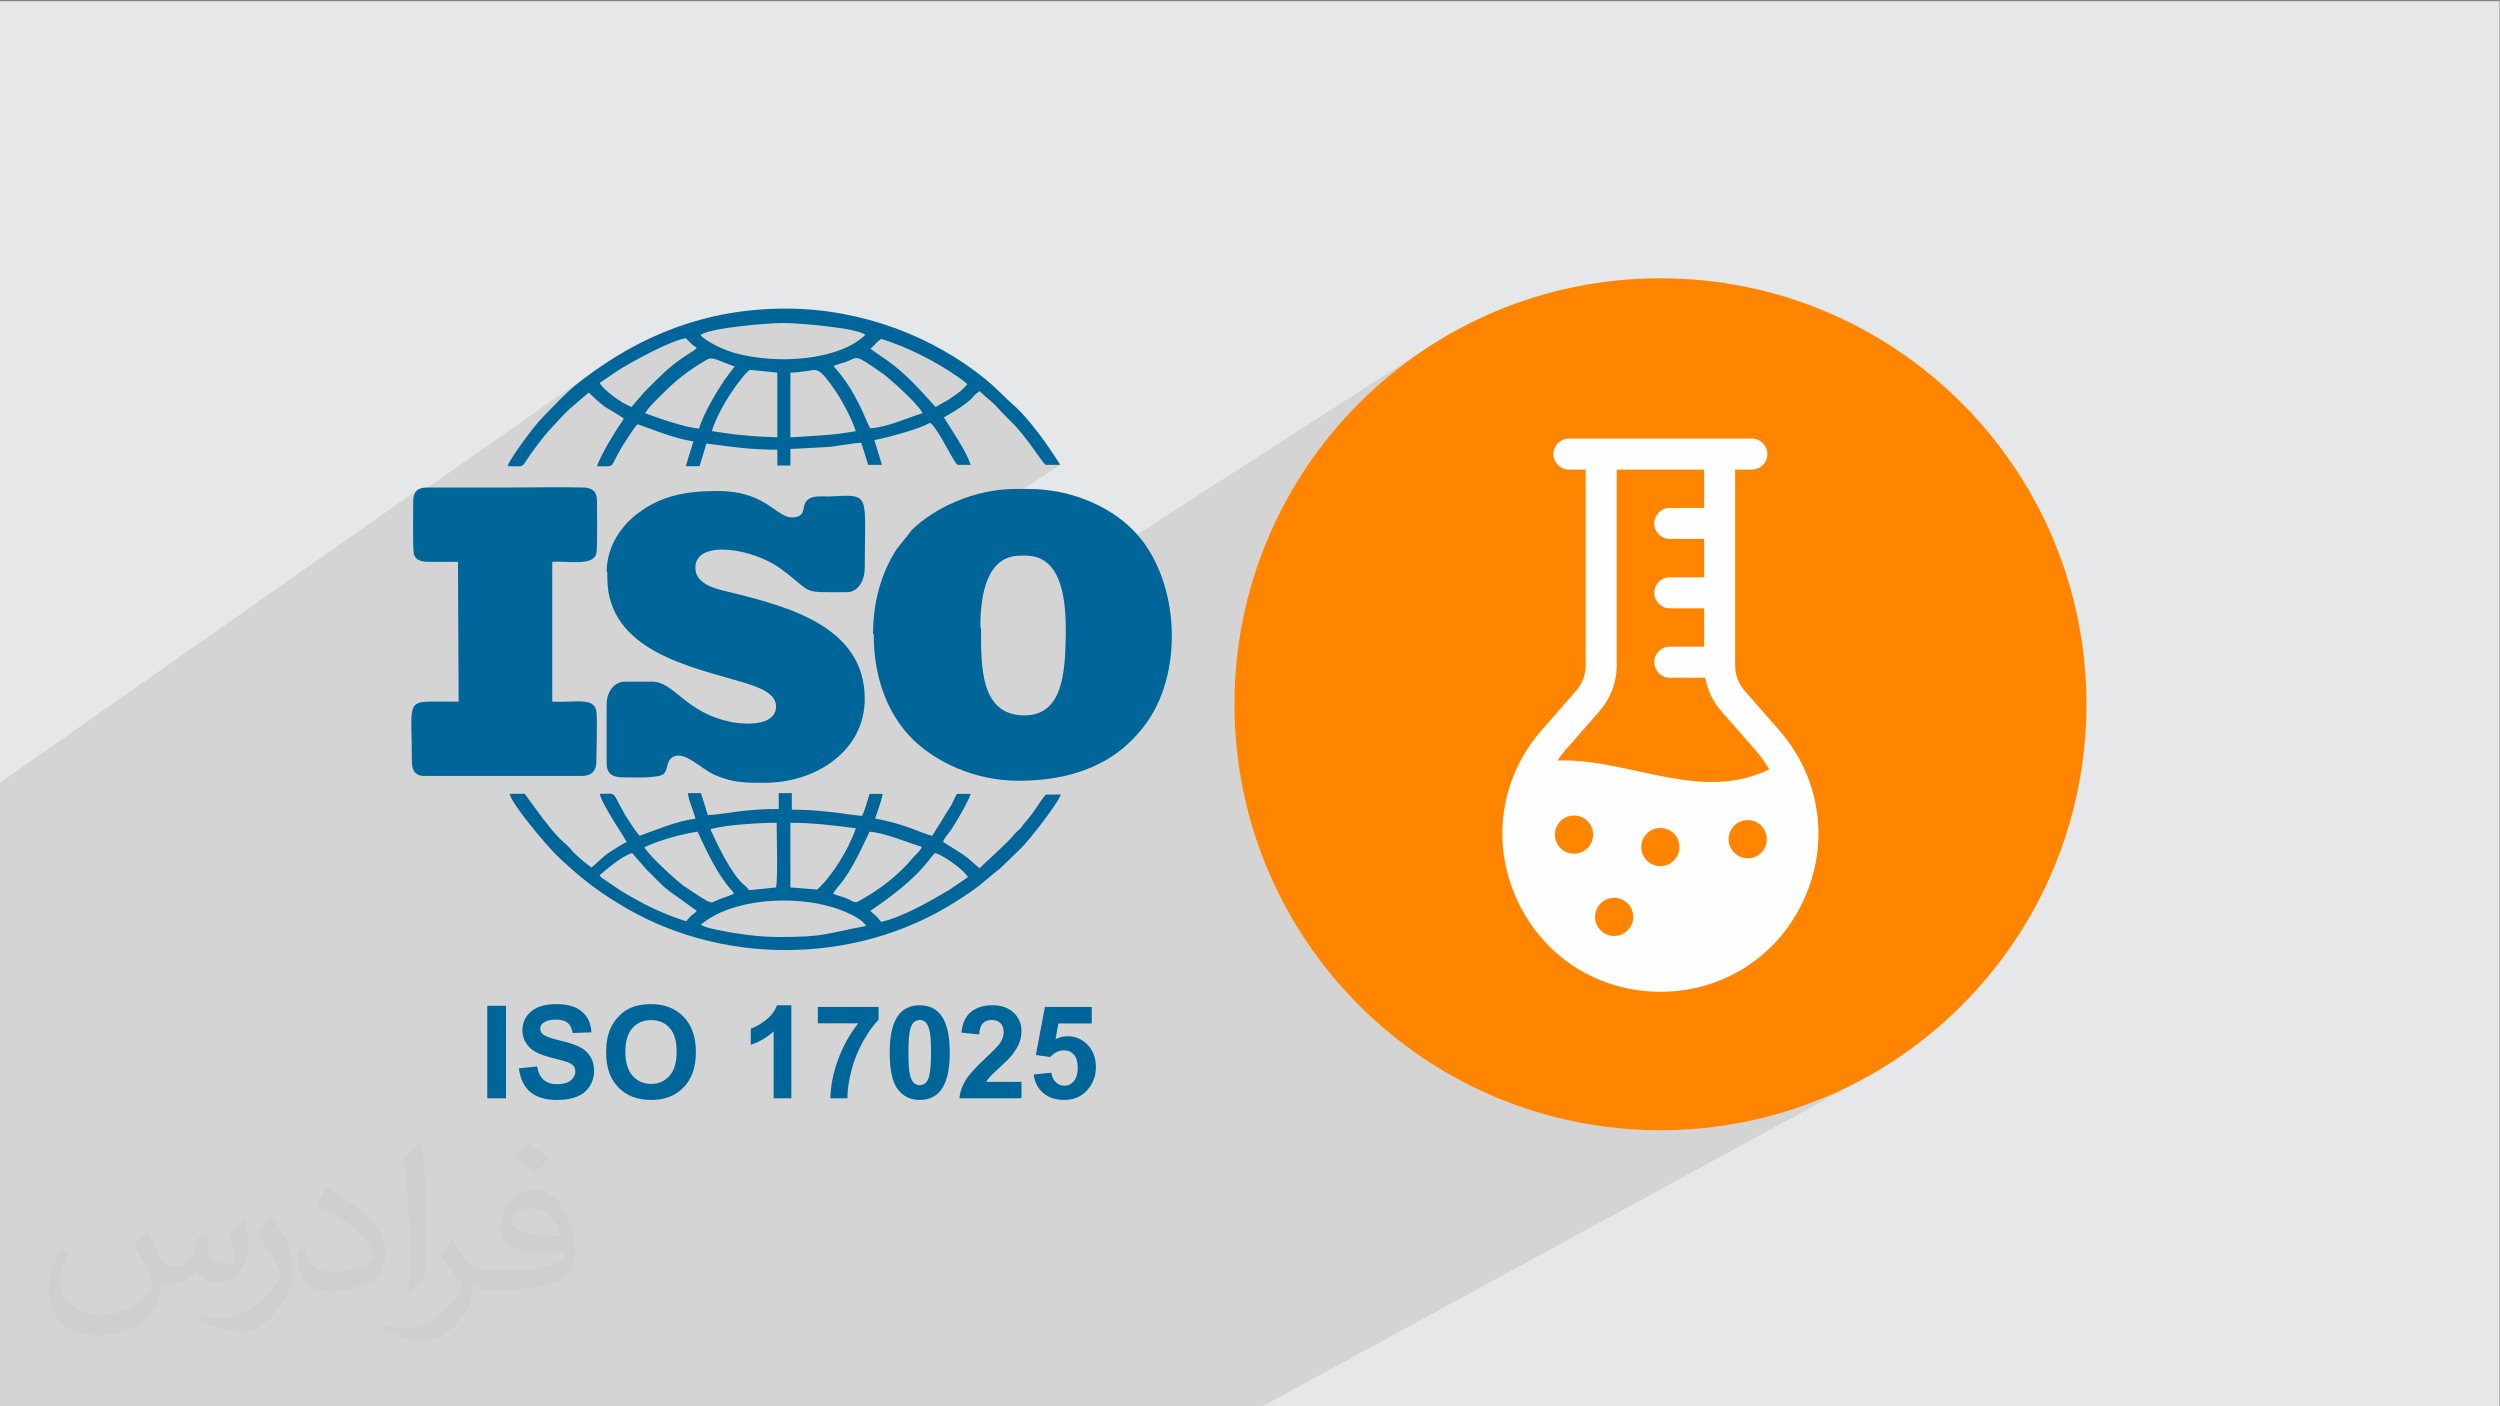
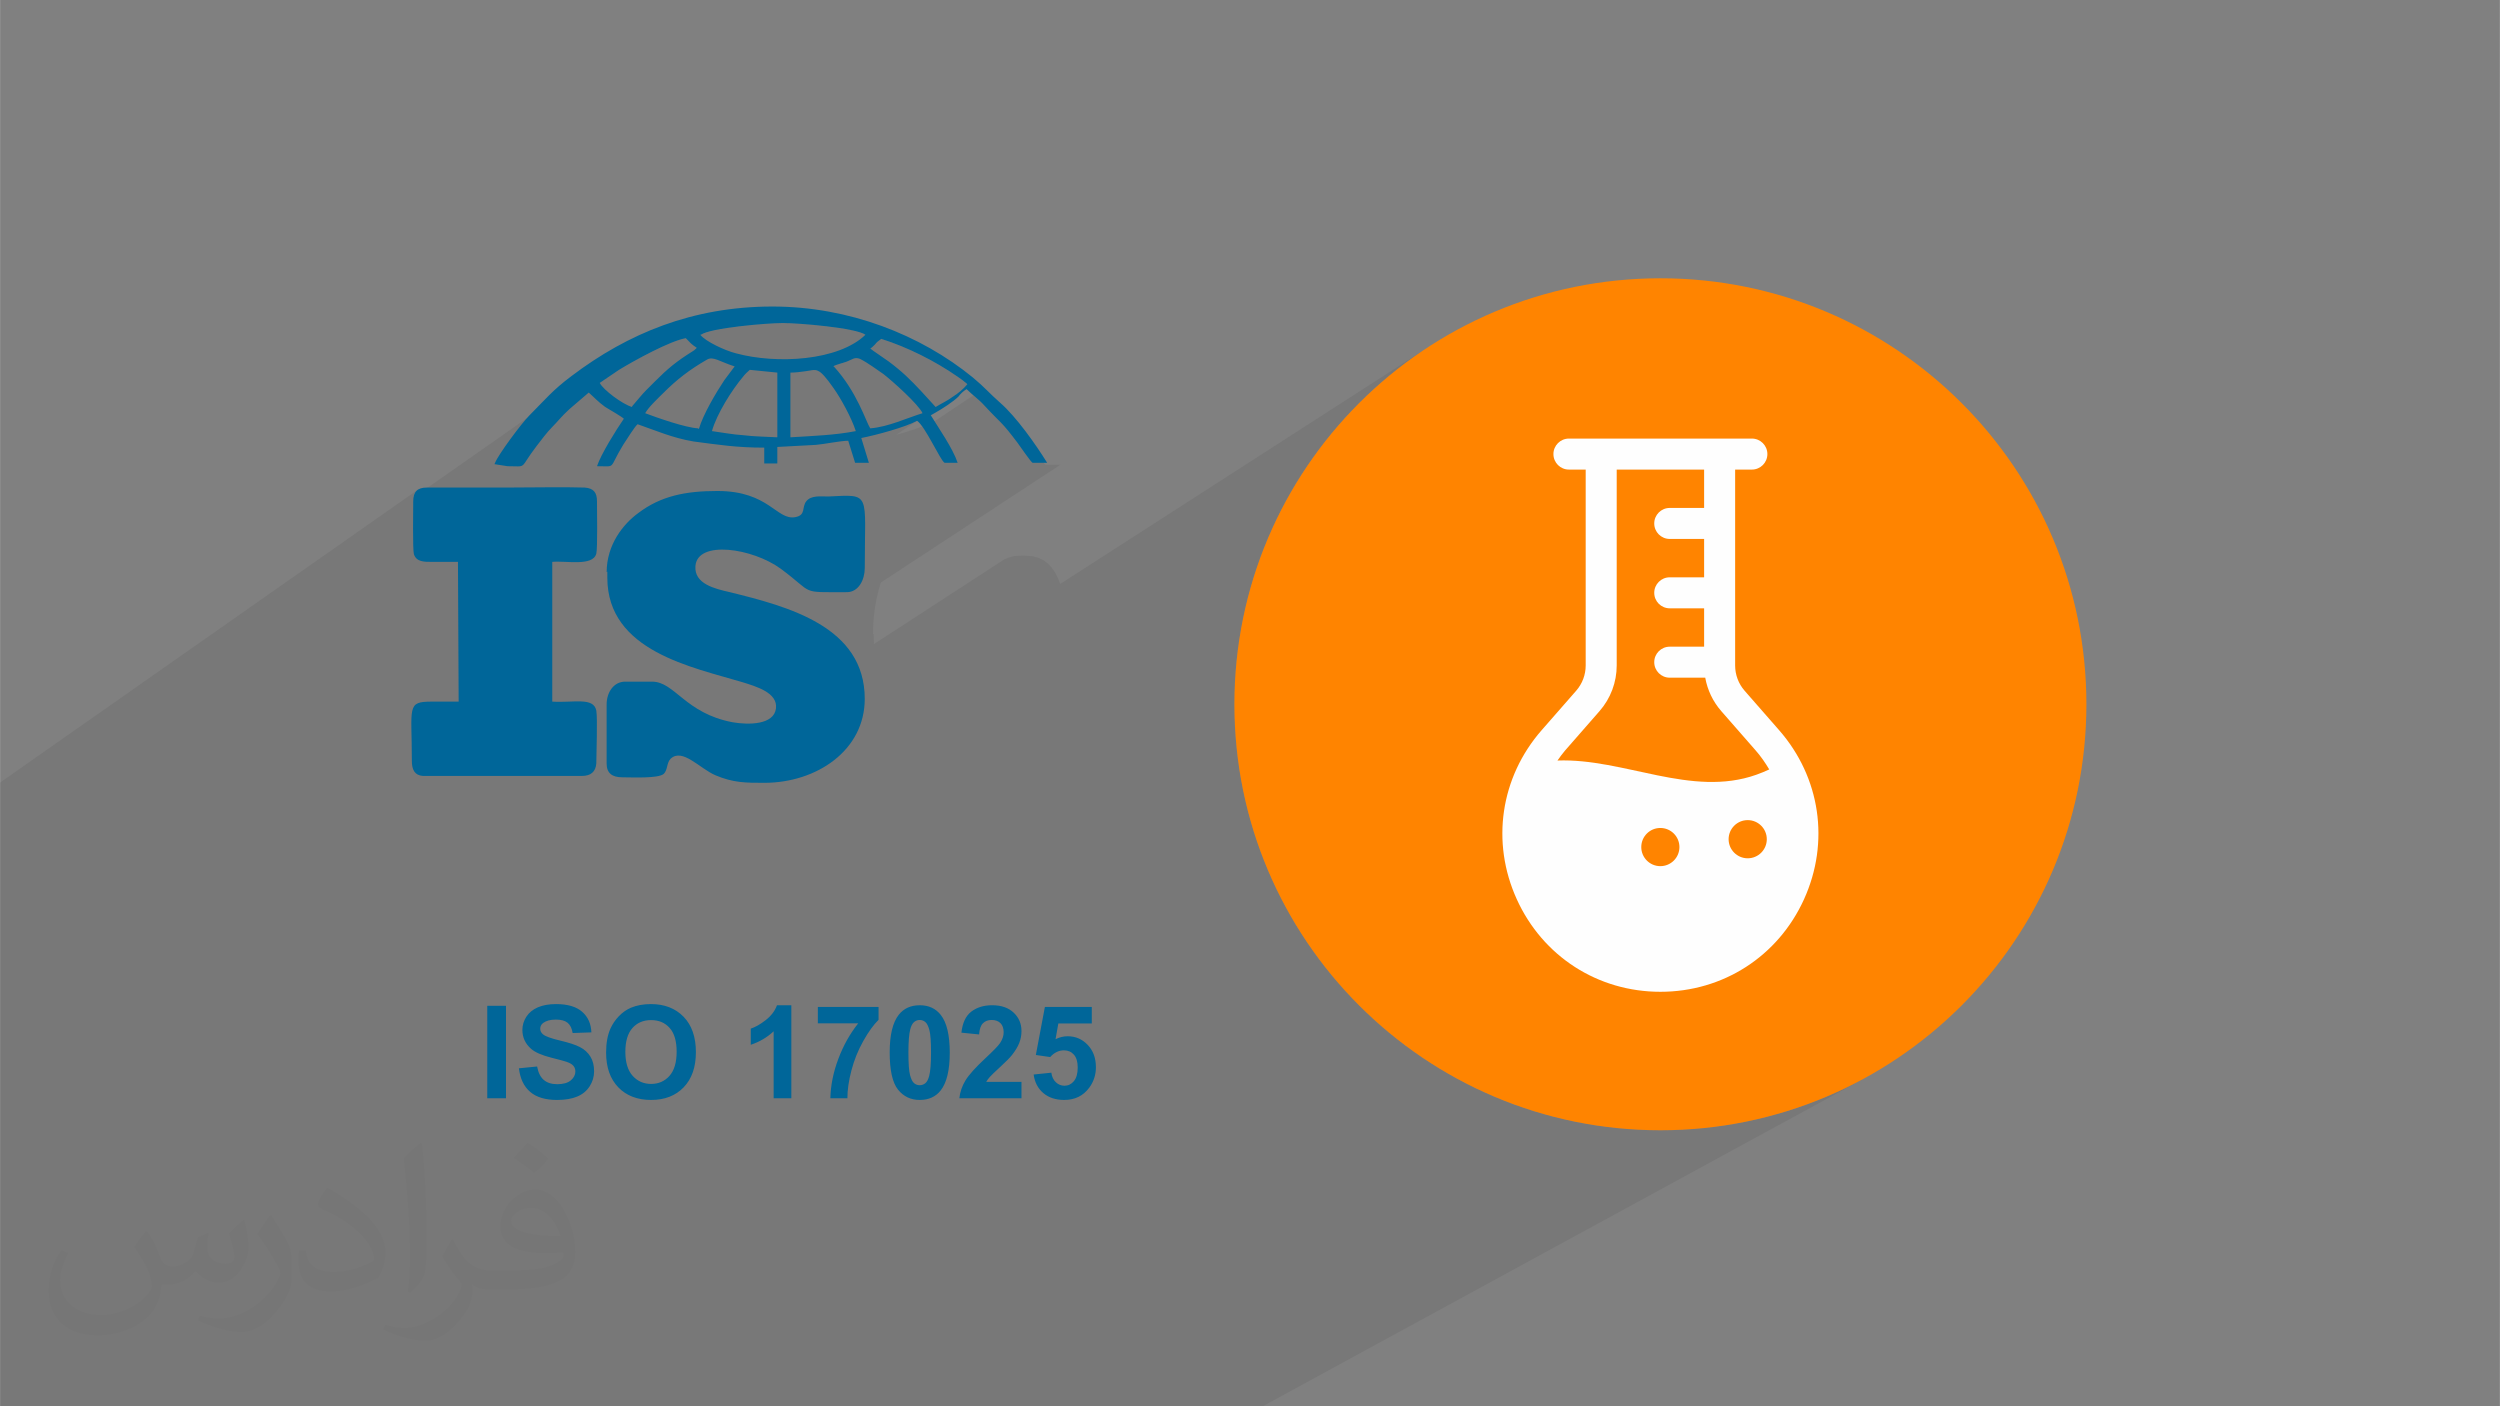
<svg xmlns="http://www.w3.org/2000/svg" xml:space="preserve" width="3.703in" height="2.083in" version="1.1" style="shape-rendering:geometricPrecision; text-rendering:geometricPrecision; image-rendering:optimizeQuality; fill-rule:evenodd; clip-rule:evenodd" viewBox="0 0 3703.33 2083.33">
  <rect x="0" y="0" width="3703.33" height="2083.33" fill="#808080" stroke="none" />
  <defs>
    <style type="text/css">
   
    .fil3 {fill:#FEFEFE}
    .fil5 {fill:#006699}
    .fil0 {fill:#E6E7E8}
    .fil6 {fill:#006699;fill-rule:nonzero}
    .fil4 {fill:#FF8400;fill-rule:nonzero}
    .fil2 {fill:#373435;fill-opacity:0.031}
    .fil1 {fill:#373435;fill-opacity:0.102}
   
  </style>
  </defs>
  <g id="Layer_x0020_1">
-     <polygon class="fil0" points="-2.67,1.74 3702.66,1.74 3702.66,2084.93 -2.67,2084.93 " />
    <polygon class="fil1" points="146.78,2084.93 132.8,2084.93 132.68,2084.93 129.32,2084.93 124.46,2084.93 114.5,2084.93 96.24,2084.93 89.82,2084.93 69.48,2084.93 68.51,2084.93 67.32,2084.93 48.13,2084.93 47.54,2084.93 36.5,2084.93 34.84,2084.93 26.74,2084.93 24.07,2084.93 17.69,2084.93 -2.67,2084.93 -2.67,2081.26 -2.67,2080.42 -2.67,2079.95 -2.67,2078.77 -2.67,2078.15 -2.67,2068.1 -2.67,2067.11 -2.67,2065.02 -2.67,2045.2 -2.67,2040.84 -2.67,2029.9 -2.67,2028.92 -2.67,2025.94 -2.67,2025.19 -2.67,2017.53 -2.67,2013.24 -2.67,2009.78 -2.67,2006.43 -2.67,2004.61 -2.67,2000.63 -2.67,1998.2 -2.67,1994.39 -2.67,1965.58 -2.67,1959.97 -2.67,1954.85 -2.67,1953.71 -2.67,1951.76 -2.67,1951.6 -2.67,1938.17 -2.67,1936.84 -2.67,1923.46 -2.67,1919.44 -2.67,1915.37 -2.67,1905.26 -2.67,1904.06 -2.67,1896.94 -2.67,1888.77 -2.67,1877.33 -2.67,1877.25 -2.67,1871.59 -2.67,1868.52 -2.67,1866.3 -2.67,1852.33 -2.67,1848.46 -2.67,1847.43 -2.67,1847.31 -2.67,1835.71 -2.67,1835.58 -2.67,1810.78 -2.67,1806.33 -2.67,1806.06 -2.67,1803.64 -2.67,1798.18 -2.67,1797.21 -2.67,1787.88 -2.67,1783.65 -2.67,1783.04 -2.67,1772.91 -2.67,1757.88 -2.67,1755.54 -2.67,1733.37 -2.67,1722.26 -2.67,1722.05 -2.67,1720.64 -2.67,1716.9 -2.67,1708.15 -2.67,1707.62 -2.67,1703.63 -2.67,1690.12 -2.67,1677.38 -2.67,1675.65 -2.67,1674.13 -2.67,1668.68 -2.67,1642.7 -2.67,1640.48 -2.67,1631.19 -2.67,1621.58 -2.67,1613.05 -2.67,1590.59 -2.67,1569.75 -2.67,1563.87 -2.67,1558 -2.67,1557.13 -2.67,1556.39 -2.67,1555.78 -2.67,1552.85 -2.67,1552.8 -2.67,1551.52 -2.67,1550.83 -2.67,1544.76 -2.67,1543.9 -2.67,1537.98 -2.67,1536.39 -2.67,1536.34 -2.67,1536.28 -2.67,1532.7 -2.67,1531.2 -2.67,1529.64 -2.67,1523.84 -2.67,1522.91 -2.67,1522.04 -2.67,1515.73 -2.67,1514.04 -2.67,1498.93 -2.67,1495.02 -2.67,1491.97 -2.67,1481.93 -2.67,1469.97 -2.67,1466.16 -2.67,1462.19 -2.67,1459.57 -2.67,1457.91 -2.67,1457.61 -2.67,1448.51 -2.67,1443.32 -2.67,1431.71 -2.67,1426.23 -2.67,1417.51 -2.67,1405.93 -2.67,1405.71 -2.67,1401.65 -2.67,1399 -2.67,1397.53 -2.67,1397.24 -2.67,1394.39 -2.67,1393.37 -2.67,1392.38 -2.67,1387.2 -2.67,1386.15 -2.67,1375.69 -2.67,1374.38 -2.67,1374.35 -2.67,1368.3 -2.67,1359.31 -2.67,1356.14 -2.67,1347.53 -2.67,1343.99 -2.67,1314.57 -2.67,1314.55 -2.67,1304.71 -2.67,1303.34 -2.67,1302.3 -2.67,1302.02 -2.67,1295.67 -2.67,1283.04 -2.67,1281.96 -2.67,1277.26 -2.67,1262.34 -2.67,1260.3 -2.67,1258.89 -2.67,1254.1 -2.67,1253.16 -2.67,1248.43 -2.67,1244.22 -2.67,1241.04 -2.67,1235.44 -2.67,1235.37 -2.67,1235.29 -2.67,1235.22 -2.67,1235.07 -2.67,1234.86 -2.67,1234.71 -2.67,1234.51 -2.67,1229.47 -2.67,1228.38 -2.67,1220.55 -2.67,1219.89 -2.67,1216.11 -2.67,1214.85 -2.67,1210.83 -2.67,1192.47 -2.67,1190.32 -2.67,1189.77 -2.67,1182.12 -2.67,1172.94 -2.67,1168.44 -2.67,1167.98 -2.67,1161.19 619.7,724.96 616.88,727.11 614.72,729.94 613.22,733.45 612.44,737.17 881.74,548.56 873.79,554.28 865.92,560.13 860.77,564.06 856.01,567.81 851.59,571.44 847.46,574.95 843.57,578.38 839.88,581.75 836.34,585.09 832.91,588.43 829.54,591.79 826.19,595.2 822.8,598.7 819.33,602.29 815.73,606.02 811.97,609.9 807.98,613.97 803.73,618.26 801.19,620.94 798.19,624.33 794.83,628.33 791.17,632.83 787.3,637.74 787.07,638.04 888.35,567.28 916.92,547.91 921.64,545.08 926.94,541.96 932.75,538.63 938.97,535.13 945.53,531.53 952.33,527.87 959.31,524.22 966.37,520.64 973.43,517.17 980.41,513.88 987.21,510.82 993.77,508.05 999.99,505.63 1005.8,503.61 1011.1,502.06 1015.82,501.02 1018.2,503.43 1020.09,505.39 1021.51,506.85 1037.23,495.91 1038.26,495.91 1041.71,494.03 1046.6,492.24 1052.74,490.52 1059.94,488.89 1068,487.37 1076.73,485.94 1085.96,484.62 1095.48,483.41 1105.11,482.33 1114.66,481.37 1123.93,480.54 1132.74,479.85 1140.91,479.3 1148.23,478.9 1154.52,478.65 1159.59,478.57 1164.85,478.65 1171.3,478.9 1178.75,479.3 1187.03,479.85 1195.94,480.54 1205.3,481.37 1214.92,482.33 1224.6,483.41 1234.16,484.62 1243.42,485.94 1252.18,487.37 1260.26,488.89 1267.46,490.52 1273.6,492.24 1278.5,494.03 1281.96,495.91 1278.08,499.44 1273.91,502.78 1269.46,505.93 1207.54,548.27 1211.46,549.31 1215.81,552.05 1217.76,553.93 1234.03,542.82 1236.16,541.72 1238.65,540.7 1241.37,539.75 1244.22,538.87 1247.07,538.03 1249.8,537.22 1252.29,536.44 1254.43,535.68 1257.26,534.5 1259.06,533.64 1305.4,502.03 1312.69,504.41 1320.01,506.99 1327.35,509.74 1334.7,512.65 1342.05,515.73 1349.37,518.96 1356.66,522.34 1363.91,525.86 1371.09,529.51 1378.2,533.28 1385.23,537.17 1392.16,541.17 1398.97,545.28 1405.65,549.47 1412.2,553.75 1418.59,558.11 1419.65,558.83 1420.57,559.48 1421.39,560.08 1422.16,560.66 1422.93,561.23 1423.75,561.83 1424.67,562.48 1425.73,563.2 1430.82,567.28 1431.45,567.87 1431.86,568.17 1432.09,568.29 1432.22,568.3 1432.31,568.32 1432.4,568.43 1432.57,568.74 1432.86,569.33 1430.52,571.96 1428.08,574.49 1425.55,576.93 1422.92,579.27 1420.2,581.52 1417.38,583.67 1414.46,585.72 1409.93,588.76 1408.35,589.88 1327.33,644.23 1332.42,642.81 1338.41,641.08 1344.35,639.28 1350.14,637.44 1355.73,635.58 1361.02,633.7 1365.96,631.83 1370.44,629.98 1374.42,628.17 1377.8,626.42 1379.25,627.63 1449.35,580.7 1451.22,579.51 1454.66,582.82 1458.09,585.91 1461.49,588.86 1464.85,591.74 1468.17,594.62 1471.43,597.57 1474.62,600.67 1477.73,603.98 1482.04,608.61 1485.85,612.62 1489.24,616.11 1492.26,619.19 1495,621.93 1497.52,624.45 1499.9,626.85 1502.2,629.22 1504.51,631.66 1506.89,634.28 1509.41,637.16 1512.14,640.41 1515.17,644.12 1518.54,648.4 1522.35,653.34 1526.67,659.04 1528.43,661.48 1531.18,665.39 1534.57,670.19 1538.27,675.36 1541.91,680.34 1545.17,684.57 1547.68,687.52 1549.1,688.62 1570.51,688.62 1304.85,862.9 1303.99,865.47 1301.7,873.3 1299.69,881.24 1297.95,889.28 1296.48,897.43 1295.28,905.66 1294.35,913.99 1293.69,922.4 1293.3,930.89 1293.17,939.45 1294.19,939.45 1294.26,945.91 1294.46,952.26 1294.57,954.19 1487.36,828.9 1494.49,825.81 1502.48,823.88 1511.37,823.22 1519.53,823.22 1529.28,824.01 1537.92,826.3 1545.52,829.95 1552.14,834.85 1557.85,840.85 1562.71,847.85 1566.78,855.69 1570.13,864.26 1570.4,865.18 2106.81,520.04 2082.06,537.63 2058.22,556.37 2035.32,576.2 2013.41,597.09 1992.51,619.01 1972.67,641.91 1953.94,665.75 1936.34,690.49 1919.93,716.1 1904.73,742.53 1890.8,769.74 1878.16,797.69 1866.86,826.35 1856.94,855.67 1848.43,885.62 1841.39,916.15 1835.83,947.23 1831.82,978.81 1829.39,1010.87 1828.56,1043.34 1829.39,1075.81 1831.82,1107.87 1835.83,1139.44 1841.39,1170.52 1848.43,1201.06 1856.94,1231 1866.86,1260.32 1878.16,1288.98 1890.8,1316.93 1904.73,1344.15 1919.93,1370.57 1936.34,1396.18 1953.94,1420.92 1972.67,1444.76 1992.51,1467.66 2013.41,1489.57 2035.32,1510.47 2058.22,1530.3 2082.06,1549.04 2106.81,1566.63 2132.41,1583.05 2158.84,1598.24 2186.05,1612.18 2214,1624.81 2242.67,1636.11 2271.99,1646.04 2301.93,1654.54 2332.47,1661.59 2363.54,1667.14 2395.13,1671.15 2427.18,1673.59 2459.65,1674.41 2492.13,1673.59 2524.18,1671.15 2555.76,1667.14 2586.83,1661.59 2617.37,1654.54 2647.31,1646.04 2676.63,1636.11 2705.29,1624.81 2733.25,1612.18 2760.46,1598.24 1867.38,2084.93 1714.39,2084.93 815.67,2084.93 774.02,2084.93 739.04,2084.93 700.05,2084.93 682.13,2084.93 679.21,2084.93 661.51,2084.93 657.39,2084.93 652.08,2084.93 615.33,2084.93 612.16,2084.93 569.57,2084.93 558.68,2084.93 531.15,2084.93 509.93,2084.93 502.61,2084.93 495.46,2084.93 471.6,2084.93 467.63,2084.93 416.97,2084.93 412.61,2084.93 392.2,2084.93 371.01,2084.93 338.71,2084.93 282.94,2084.93 246.06,2084.93 244.78,2084.93 243.01,2084.93 239.78,2084.93 238.49,2084.93 204.87,2084.93 202.19,2084.93 200.89,2084.93 198.43,2084.93 186.05,2084.93 166.34,2084.93 163.81,2084.93 160.1,2084.93 " />
    <path class="fil2" d="M219.02 1825.24c7,11 12,21 16,32 3,7 5,19 21,19 5,0 11,-1 17,-5 7,-3 12,-9 14,-17l6 -21 15 -7 1 1c-2,8 -2,15 -2,21 0,18 15,24 27,24 7,0 13,-3 13,-10 0,-8 -4,-22 -8,-35 7,-7 14,-14 22,-20l1 1c4,15 6,30 6,40 0,10 -4,20 -8,27 -7,14 -20,25 -36,25 -12,0 -25,-6 -34,-17l-1 0c-9,11 -22,20 -43,20l-7 0c-1,14 -4,24 -9,33 -13,25 -50,42 -85.01,42 -49,0 -73.01,-28 -73.01,-66 0,-23 7,-45 19,-60l10 4c-7,14 -12,27 -12,40 0,35 29,52 61,52 30,0 68.01,-20 75.01,-42 -2,-25 -12,-36 -26,-59 4,-7 10,-15 17,-23l1 0 0 0 2 1 0 0 0 0 0.02 -0.01zm563.05 -132.01c10,6 20,14 30,23 -6,8 -12,15 -21,21 -10,-8 -20,-15 -30,-22 7,-8 14,-15 20,-22l1 0 0 0 0 0 0 -0zm5 96.01c-17,0 -30,11 -30,19 0,17 33,23 73.01,23 -5,-20 -22,-42 -43,-42zm-37 93.01c22,0 41,-1 55,-4 16,-4 30,-12 30,-18 0,-2 0,-3 -1,-5 -9,1 -19,1 -29,1 -29,0 -52,-7 -60,-23 -2,-4 -4,-10 -4,-15 0,-16 7,-32 19,-42 10,-9 21,-14 33,-14 20,0 37,17 48,42 6,14 11,30 11,51 0,14 -4,25 -12,34 -16,15 -45,21 -90.01,21l-20 0 0 0 -5 0c-11,0 -19,-2 -25,-7l-1 0c0,2 1,5 1,7 0,10 -3,23 -10,33 -20,30 -42,43 -60,43 -19,0 -42,-7 -63,-17l4 -7c7,3 16,5 29,5 34,0 78.01,-33 84.01,-64 -1,-3 -3,-6 -7,-10 -10,-12 -16,-22 -22,-32 5,-10 10,-18 14,-25l2 0c14,29 28,46 57,46l4 0 0 0 21 0 0 0 -3 0 0 0 0 0 -0 -0zm-146.01 31c2,-14 3,-29 3,-43l0 -21c0,-39 -5,-96.01 -9,-133.01 7,-8 17,-17 25,-23l2 1c5,47 7,101.01 7,151.01 0,13 -1,26 -2,35 -1,12 -8,21 -22,35l-3 -1 0 0 -1 -1 0 0 0 0 -0 0zm-151.02 -62.01c1,18 10,33 41,33 20,0 36,-5 55,-14 3,-2 5,-3 5,-5 0,-12 -9,-27 -24,-41 -14,-13 -34,-25 -51,-32 -6,-3 -8,-5 -8,-8 0,-5 7,-17 13,-24l2 0c20,11 43,27 60,44 15,16 25,33 25,51 0,13 -4,26 -11,38 -22,11 -46,20 -70.01,20 -29,0 -48,-13 -48,-45 0,-3 0,-9 1,-16l10 0 0 0 0 -1 0 0 0 0 0 0zm-52 -52l18 29c7,11 13,22 13,41l0 24c0,19 -12,39 -32,60 -15,14 -29,20 -42,20 -19,0 -40,-6 -65,-17l3 -7c8,2 17,4 28,4 35,0 72.01,-26 88.01,-58 2,-4 3,-7 3,-9 0,-4 -2,-8 -4,-11 -9,-17 -19,-33 -30,-47 6,-9 12,-18 18,-27l2 0 0 0 0 -2 0 0 0 0 0 -0z" />
    <g id="_2177298781488">
      <rect class="fil3" x="2201.5" y="566.6" width="546.81" height="953.48" />
      <g>
        <path class="fil4" d="M2459.55 1226.59c-15.62,0 -28.24,12.66 -28.24,28.28 0,15.61 12.63,28.28 28.24,28.28 15.65,0 28.28,-12.67 28.28,-28.28 0,-15.62 -12.63,-28.28 -28.28,-28.28z" />
-         <path class="fil4" d="M2391.14 1330.02c-15.62,0 -28.28,12.65 -28.28,28.28 0,15.62 12.66,28.28 28.28,28.28 15.61,0 28.28,-12.66 28.28,-28.28 0,-15.62 -12.66,-28.28 -28.28,-28.28z" />
-         <path class="fil4" d="M2331.67 1208.13c-15.65,0 -28.31,12.66 -28.31,28.28 0,15.61 12.66,28.28 28.31,28.28 15.58,0 28.28,-12.66 28.28,-28.28 0,-15.62 -12.7,-28.28 -28.28,-28.28z" />
        <path class="fil4" d="M2672.44 1332.17c-38.37,84.56 -119.9,137.11 -212.79,137.11 -92.85,0 -174.41,-52.55 -212.79,-137.13 -38.41,-84.55 -24.27,-180.5 36.86,-250.42l51.18 -58.49c9.07,-10.37 14.07,-23.63 14.07,-37.39l0 -290.2 -24.87 0c-12.66,0 -22.93,-10.27 -22.93,-22.97 0,-12.66 10.27,-22.96 22.93,-22.96l271.07 0c12.7,0 22.96,10.3 22.96,22.96 0,12.7 -10.27,22.97 -22.96,22.97l-24.8 0 0 290.2c0,13.76 4.96,27.05 14,37.39l51.18 58.49c61.16,69.92 75.3,165.87 36.89,250.44zm-212.79 -919.91c-348.54,0 -631.09,282.54 -631.09,631.09 0,348.52 282.55,631.06 631.09,631.06 348.52,0 631.09,-282.54 631.09,-631.06 0,-348.55 -282.57,-631.09 -631.09,-631.09z" />
        <path class="fil4" d="M2588.98 1214.95c-15.61,0 -28.28,12.66 -28.28,28.28 0,15.61 12.66,28.28 28.28,28.28 15.62,0 28.28,-12.66 28.28,-28.28 0,-15.62 -12.66,-28.28 -28.28,-28.28z" />
        <path class="fil4" d="M2549.8 1053.44c-12.34,-14.1 -20.47,-31.23 -23.74,-49.49l-52.58 0c-12.7,0 -22.96,-10.27 -22.96,-22.96 0,-12.7 10.27,-22.97 22.96,-22.97l50.93 0 0 -56.84 -50.93 0c-12.7,0 -22.96,-10.27 -22.96,-22.96 0,-12.7 10.27,-22.97 22.96,-22.97l50.93 0 0 -56.84 -50.93 0c-12.7,0 -22.96,-10.27 -22.96,-22.96 0,-12.7 10.27,-22.97 22.96,-22.97l50.93 0 0 -56.84 -129.5 0 0 290.2c0,24.87 -9.04,48.89 -25.43,67.6l-51.18 58.53c-4.11,4.68 -7.56,9.74 -11.15,14.7 98.55,-3.62 198.37,55.22 294.56,21.07 6.72,-2.32 13.02,-5.06 19.17,-7.88 -5.8,-9.71 -12.24,-19.13 -19.91,-27.89l-51.18 -58.53z" />
      </g>
      <g>
-         <path class="fil5" d="M1452.23 929.26c0,-47.92 9.18,-106.04 59.14,-106.04l8.15 0c55.06,0 60.16,69.34 59.14,120.32 -1.02,52 -4.08,116.24 -61.18,116.24 -66.28,0 -64.24,-74.44 -64.24,-129.5l-1.02 -1.02zm-158.04 10.2c0,69.34 23.45,122.36 59.14,157.02 32.63,31.61 89.73,60.16 154.99,60.16 78.51,0 145.81,-23.46 190.67,-86.67 57.1,-80.55 46.91,-220.24 -23.45,-287.54 -32.63,-31.61 -87.69,-58.12 -152.95,-58.12l-17.33 0c-64.24,0 -122.36,29.57 -153.97,60.16l-23.45 29.57c-23.45,36.71 -34.67,79.54 -34.67,125.42l1.02 0z" />
        <path class="fil5" d="M899.58 846.67l0 9.18c0,109.1 126.44,132.56 200.87,154.98 19.37,6.12 52,15.3 48.94,38.75 -3.06,24.47 -40.78,24.47 -64.24,20.39 -70.36,-13.25 -85.65,-60.16 -119.3,-60.16l-39.77 0c-17.33,0 -27.53,16.31 -27.53,33.65l0 87.69c0,14.28 8.16,20.39 23.45,20.39 14.28,0 53.02,2.04 61.18,-5.1 6.12,-6.12 4.08,-16.31 10.2,-22.43 17.33,-16.31 42.83,14.27 66.28,24.47 26.51,11.22 44.87,11.22 72.4,11.22 77.5,0 148.87,-47.93 148.87,-124.4 0,-107.06 -113.18,-136.63 -199.85,-158.05 -22.43,-5.1 -53.02,-12.24 -50.98,-38.75 3.06,-38.75 84.63,-26.51 126.44,4.08 50.98,37.73 26.51,34.67 97.89,34.67 17.33,0 26.52,-18.35 26.52,-35.69 0,-113.19 10.19,-109.1 -54.04,-106.04 -11.22,0 -25.49,-2.04 -32.63,7.14 -7.14,9.18 0,20.39 -16.31,23.45 -27.54,5.1 -38.75,-38.75 -115.22,-38.75 -46.91,0 -83.61,7.14 -117.26,32.63 -22.43,16.31 -46.9,46.9 -46.9,87.69l1.02 -1.02z" />
        <path class="fil5" d="M678.31 832.4l1.02 206.99c-13.25,0 -26.51,0 -39.76,0 -37.73,0 -29.57,7.14 -29.57,87.69 0,13.25 4.08,21.41 16.31,22.43l235.54 0c13.26,0 20.39,-6.12 21.41,-18.35 0,-15.29 2.04,-66.28 0,-78.51 -4.08,-20.39 -33.65,-11.22 -65.26,-13.26l0 -206.99c20.39,-2.04 60.16,7.14 65.26,-12.23 2.04,-8.16 1.02,-65.26 1.02,-77.5 0,-13.26 -5.1,-19.37 -18.35,-20.39 -25.49,-1.02 -89.73,0 -117.26,0l-116.24 0c-14.28,0 -20.39,6.11 -20.39,20.39 0,11.22 -1.02,71.38 1.02,78.52 4.08,11.21 14.28,11.21 27.54,11.21 13.25,0 26.51,0 39.76,0l-2.04 0z" />
-         <path class="fil5" d="M1170.81 647.84l0 -95.85c7.14,0 15.29,-1.02 22.43,-2.04 16.31,-2.04 18.35,-8.16 41.81,25.49 10.2,14.28 26.51,43.85 32.63,63.22 -31.61,6.12 -64.24,7.14 -96.87,9.18zm-60.16 -99.93l40.78 4.08 0 95.85c-17.33,-1.02 -33.65,-1.02 -49.96,-3.06 -16.31,-1.02 -31.61,-4.08 -46.91,-6.12 7.14,-25.49 29.57,-61.18 46.91,-81.57 3.06,-4.08 6.12,-6.12 9.18,-9.18zm123.37 -5.1c5.1,-3.06 15.29,-5.1 20.39,-7.14 8.16,-3.06 11.22,-7.14 19.37,-4.08 12.23,6.12 25.49,16.31 34.67,22.43 13.25,10.19 52,44.86 58.12,58.12 -23.45,7.14 -50.98,20.39 -77.5,22.43 -6.12,-9.18 -19.37,-54.04 -54.04,-91.77l-1.02 0zm-199.85 91.77c-19.37,-1.02 -62.2,-16.31 -78.52,-22.43 5.1,-9.18 19.37,-22.43 26.51,-29.57 20.39,-20.39 38.75,-34.67 65.26,-49.96 9.18,-5.1 18.35,3.06 40.79,10.2l-15.29 20.39c-12.24,18.35 -31.61,50.98 -37.73,72.4l-1.02 -1.02zm253.89 -117.26c4.08,-3.06 4.08,-3.06 8.16,-7.14 2.04,-3.06 5.1,-5.1 9.18,-8.16 38.75,12.24 79.53,32.63 113.18,56.08 3.06,2.04 4.08,3.06 7.14,5.09l5.1 4.08c2.04,2.04 1.02,0 2.04,2.04 -6.12,7.14 -13.26,13.26 -21.41,18.35 -8.16,6.11 -17.33,10.19 -25.5,15.29l-21.41 -23.45c-16.31,-17.33 -27.53,-28.55 -47.93,-43.85 -4.07,-3.06 -25.49,-17.33 -27.53,-19.37l-1.02 1.02zm-351.78 85.65c-14.28,-4.08 -42.83,-25.49 -47.93,-35.69l28.55 -19.37c23.46,-14.28 75.46,-42.83 98.91,-46.91 7.14,7.14 7.14,8.16 16.31,14.28l-2.04 2.04c0,0 -1.02,0 -1.02,1.02 -1.02,1.02 -2.04,1.02 -3.06,2.04 -24.47,15.29 -36.71,25.49 -57.1,45.88 -4.08,4.08 -7.14,7.14 -11.22,11.22 -7.14,7.14 -14.27,16.31 -21.41,24.47l-0 1.02zm101.96 -107.07c14.27,-10.19 97.89,-17.33 121.34,-17.33 24.47,0 108.08,7.14 122.36,17.33 -39.76,38.75 -131.54,43.85 -191.69,27.54 -16.31,-4.08 -44.86,-17.33 -53.02,-27.54l1.02 0zm-286.52 194.76c30.59,0 16.31,5.09 42.83,-29.57 7.14,-9.17 15.3,-20.39 23.45,-28.55 8.16,-8.15 13.26,-15.29 25.5,-26.51l28.55 -24.47c8.15,7.14 13.25,13.25 24.47,21.41 5.1,3.06 24.47,14.28 27.53,17.33 -11.21,16.31 -33.65,52 -39.77,70.36 29.57,0 16.31,5.09 38.75,-31.61 4.08,-6.11 17.33,-27.53 21.41,-30.59 26.51,9.18 52,20.39 82.59,25.5l-11.22 36.71 20.39 0 10.2 -33.65c38.74,5.09 64.24,9.17 105.02,9.17l0 23.46 19.37 0 0 -24.48 57.1 -3.06c12.24,-1.02 36.71,-6.11 47.93,-6.11l10.19 32.63 20.39 0 -11.22 -36.71c21.41,-4.08 66.28,-16.31 82.59,-25.5 12.23,8.16 34.67,59.14 40.78,62.2l19.37 0c-7.14,-21.41 -28.55,-52 -39.77,-70.36l7.14 -4.08c9.18,-5.1 26.51,-16.31 33.65,-23.46 3.06,-4.07 7.14,-8.15 12.23,-11.21 9.18,9.18 18.35,15.29 26.52,24.47 24.47,26.51 24.47,22.43 48.94,55.06 3.06,4.08 20.39,29.57 22.43,29.57l21.41 0c-16.31,-26.52 -45.89,-68.32 -69.34,-88.71 -16.31,-14.27 -22.43,-22.43 -40.79,-37.73 -77.5,-63.22 -183.54,-105.02 -296.72,-105.02 -118.28,0 -214.13,39.77 -297.74,102.98 -28.55,21.41 -38.75,34.67 -62.2,58.12 -12.24,12.23 -46.91,59.14 -50.98,70.36l-1.01 2.05z" />
-         <path class="fil5" d="M1038.26 1369.76c45.88,-38.74 136.63,-43.84 195.77,-25.49 16.31,5.1 41.81,15.3 48.94,27.53 -61.18,11.22 -59.14,16.31 -129.5,16.31 -19.37,0 -41.8,-2.04 -60.16,-5.1 -9.18,-1.02 -18.35,-3.06 -28.55,-5.1 -6.12,-1.02 -21.41,-4.08 -26.51,-8.16l0 0zm266.13 -5.09c-6.12,-8.16 -9.18,-9.18 -15.3,-15.3 1.02,-1.02 55.06,-34.67 85.65,-73.42 3.06,-4.08 7.14,-9.18 10.19,-12.23 10.2,2.04 41.81,23.45 48.94,35.69l-28.55 19.37c-27.53,16.31 -68.32,39.77 -99.93,46.9l-1.02 -1.02zm-416.02 -68.32c11.22,-9.18 31.61,-27.54 47.93,-32.63l21.41 24.47c8.16,8.16 14.28,14.27 22.43,22.43 3.06,3.06 8.16,7.14 12.24,10.2l39.77 28.55c-3.06,4.08 -5.1,4.08 -8.16,7.14 -3.06,3.06 -5.1,5.1 -7.14,8.15 -19.37,-5.09 -52,-19.37 -68.32,-28.55 -11.21,-6.11 -20.39,-11.21 -31.61,-18.35l-25.49 -17.33c-3.06,-3.06 -1.02,0 -3.06,-4.07l0.01 0zm345.66 27.53c4.08,-7.14 11.22,-14.28 16.31,-21.41 19.37,-27.53 35.69,-67.3 37.73,-70.36 24.48,2.04 56.08,16.31 77.5,22.43 -3.06,7.14 -8.16,10.19 -13.26,16.31 -22.43,26.52 -47.92,45.89 -78.51,63.22 -8.16,5.1 -10.2,1.02 -19.37,-3.06 -7.13,-3.06 -14.27,-4.07 -20.39,-7.13l-0 0zm-278.37 -69.34c19.37,-9.18 55.06,-19.37 77.5,-22.43 3.06,4.08 21.41,52 46.91,82.59 3.06,4.08 5.09,5.1 7.13,9.18 -3.06,2.04 -16.31,6.12 -21.41,8.15 -10.2,4.08 -10.2,7.14 -19.37,2.04 -12.24,-7.13 -24.48,-15.29 -34.67,-22.43 -13.26,-10.2 -49.96,-43.85 -57.1,-56.08l1.02 -1.02zm215.15 -35.69c33.65,0 65.26,4.08 96.87,8.16 -10.2,30.59 -34.67,70.36 -57.1,90.75l-39.77 -3.06 0 -5.1 0 -90.75zm-117.26 9.18c22.43,-6.12 72.4,-9.18 96.87,-9.18 0,16.31 2.04,85.65 -1.02,95.85l-39.76 4.08c-3.06,-4.08 -5.1,-6.12 -9.18,-9.18 -18.35,-17.33 -37.73,-58.12 -47.93,-80.55l1.02 -1.02zm343.63 18.35c2.04,-5.1 7.14,-11.22 11.22,-16.31 8.15,-12.24 25.49,-41.81 29.57,-54.04l-20.39 0c-3.06,5.1 -5.09,10.2 -8.15,16.31l-28.55 45.88c-14.28,-3.06 -41.81,-18.35 -84.63,-25.49 3.06,-9.18 10.2,-28.55 11.22,-36.71l-19.37 0c-3.06,9.18 -7.13,25.49 -11.21,32.63 -15.3,-1.02 -34.67,-5.1 -50.98,-6.12 -17.33,-2.04 -35.69,-3.06 -53.02,-3.06l0 -24.47 -19.37 0 0 23.45c-18.35,0 -36.71,1.02 -55.06,3.06 -16.31,2.04 -33.65,5.1 -49.96,6.12l-10.19 -32.63 -19.37 0c1.02,11.22 8.16,25.49 11.22,37.73 -29.57,4.08 -57.1,16.31 -82.59,25.49 -6.11,-6.12 -15.29,-21.41 -21.41,-30.59 -21.41,-36.71 -10.2,-31.61 -37.73,-31.61 3.06,16.31 38.75,67.3 39.77,71.38 -10.2,5.1 -19.37,11.22 -28.55,17.33 -13.26,10.2 -14.28,13.26 -23.45,20.39 -4.08,-2.04 -25.5,-20.39 -28.56,-24.47 -4.07,-5.1 -8.15,-9.18 -13.25,-13.26 -18.35,-16.31 -42.83,-52 -57.1,-71.38l-22.43 0c3.06,15.3 53.02,74.44 69.34,90.75 25.49,24.48 54.04,48.94 89.73,70.36 148.87,93.81 350.76,93.81 499.63,0 40.78,-25.49 39.76,-28.55 68.32,-50.98l30.59 -29.57c13.25,-13.26 53.02,-64.24 59.14,-79.54l-22.43 0c-11.22,13.26 -15.3,24.47 -33.65,44.87 -2.04,3.06 -3.06,5.1 -6.12,7.14 -3.06,3.06 -3.06,3.06 -6.12,6.11 -9.18,12.24 -50.98,48.94 -52,50.98 -4.08,-2.04 -15.3,-14.28 -26.52,-21.41l-27.53 -17.33 -0.01 -1.02z" />
+         <path class="fil5" d="M1170.81 647.84l0 -95.85c7.14,0 15.29,-1.02 22.43,-2.04 16.31,-2.04 18.35,-8.16 41.81,25.49 10.2,14.28 26.51,43.85 32.63,63.22 -31.61,6.12 -64.24,7.14 -96.87,9.18zm-60.16 -99.93l40.78 4.08 0 95.85c-17.33,-1.02 -33.65,-1.02 -49.96,-3.06 -16.31,-1.02 -31.61,-4.08 -46.91,-6.12 7.14,-25.49 29.57,-61.18 46.91,-81.57 3.06,-4.08 6.12,-6.12 9.18,-9.18zm123.37 -5.1c5.1,-3.06 15.29,-5.1 20.39,-7.14 8.16,-3.06 11.22,-7.14 19.37,-4.08 12.23,6.12 25.49,16.31 34.67,22.43 13.25,10.19 52,44.86 58.12,58.12 -23.45,7.14 -50.98,20.39 -77.5,22.43 -6.12,-9.18 -19.37,-54.04 -54.04,-91.77l-1.02 0zm-199.85 91.77c-19.37,-1.02 -62.2,-16.31 -78.52,-22.43 5.1,-9.18 19.37,-22.43 26.51,-29.57 20.39,-20.39 38.75,-34.67 65.26,-49.96 9.18,-5.1 18.35,3.06 40.79,10.2l-15.29 20.39c-12.24,18.35 -31.61,50.98 -37.73,72.4l-1.02 -1.02zm253.89 -117.26c4.08,-3.06 4.08,-3.06 8.16,-7.14 2.04,-3.06 5.1,-5.1 9.18,-8.16 38.75,12.24 79.53,32.63 113.18,56.08 3.06,2.04 4.08,3.06 7.14,5.09l5.1 4.08c2.04,2.04 1.02,0 2.04,2.04 -6.12,7.14 -13.26,13.26 -21.41,18.35 -8.16,6.11 -17.33,10.19 -25.5,15.29l-21.41 -23.45c-16.31,-17.33 -27.53,-28.55 -47.93,-43.85 -4.07,-3.06 -25.49,-17.33 -27.53,-19.37l-1.02 1.02zm-351.78 85.65c-14.28,-4.08 -42.83,-25.49 -47.93,-35.69l28.55 -19.37c23.46,-14.28 75.46,-42.83 98.91,-46.91 7.14,7.14 7.14,8.16 16.31,14.28l-2.04 2.04c0,0 -1.02,0 -1.02,1.02 -1.02,1.02 -2.04,1.02 -3.06,2.04 -24.47,15.29 -36.71,25.49 -57.1,45.88 -4.08,4.08 -7.14,7.14 -11.22,11.22 -7.14,7.14 -14.27,16.31 -21.41,24.47l-0 1.02zm101.96 -107.07c14.27,-10.19 97.89,-17.33 121.34,-17.33 24.47,0 108.08,7.14 122.36,17.33 -39.76,38.75 -131.54,43.85 -191.69,27.54 -16.31,-4.08 -44.86,-17.33 -53.02,-27.54l1.02 0zm-286.52 194.76c30.59,0 16.31,5.09 42.83,-29.57 7.14,-9.17 15.3,-20.39 23.45,-28.55 8.16,-8.15 13.26,-15.29 25.5,-26.51l28.55 -24.47c8.15,7.14 13.25,13.25 24.47,21.41 5.1,3.06 24.47,14.28 27.53,17.33 -11.21,16.31 -33.65,52 -39.77,70.36 29.57,0 16.31,5.09 38.75,-31.61 4.08,-6.11 17.33,-27.53 21.41,-30.59 26.51,9.18 52,20.39 82.59,25.5c38.74,5.09 64.24,9.17 105.02,9.17l0 23.46 19.37 0 0 -24.48 57.1 -3.06c12.24,-1.02 36.71,-6.11 47.93,-6.11l10.19 32.63 20.39 0 -11.22 -36.71c21.41,-4.08 66.28,-16.31 82.59,-25.5 12.23,8.16 34.67,59.14 40.78,62.2l19.37 0c-7.14,-21.41 -28.55,-52 -39.77,-70.36l7.14 -4.08c9.18,-5.1 26.51,-16.31 33.65,-23.46 3.06,-4.07 7.14,-8.15 12.23,-11.21 9.18,9.18 18.35,15.29 26.52,24.47 24.47,26.51 24.47,22.43 48.94,55.06 3.06,4.08 20.39,29.57 22.43,29.57l21.41 0c-16.31,-26.52 -45.89,-68.32 -69.34,-88.71 -16.31,-14.27 -22.43,-22.43 -40.79,-37.73 -77.5,-63.22 -183.54,-105.02 -296.72,-105.02 -118.28,0 -214.13,39.77 -297.74,102.98 -28.55,21.41 -38.75,34.67 -62.2,58.12 -12.24,12.23 -46.91,59.14 -50.98,70.36l-1.01 2.05z" />
        <path class="fil6" d="M721.73 1627.02l0 -137.04 27.75 0 0 137.04 -27.75 0zm46.86 -44.4l26.99 -2.68c1.63,9.03 4.88,15.63 9.82,19.87 4.94,4.24 11.61,6.35 20,6.35 8.87,0 15.57,-1.88 20.06,-5.65 4.5,-3.76 6.77,-8.17 6.77,-13.21 0,-3.25 -0.96,-6 -2.84,-8.29 -1.89,-2.27 -5.2,-4.24 -9.93,-5.9 -3.22,-1.15 -10.56,-3.13 -22.04,-6 -14.77,-3.7 -25.14,-8.23 -31.1,-13.62 -8.39,-7.56 -12.57,-16.78 -12.57,-27.65 0,-6.99 1.98,-13.56 5.9,-19.65 3.95,-6.09 9.63,-10.72 17.07,-13.91 7.43,-3.19 16.36,-4.78 26.89,-4.78 17.13,0 30.05,3.79 38.7,11.42 8.67,7.62 13.2,17.76 13.65,30.49l-27.75 0.96c-1.18,-7.08 -3.7,-12.15 -7.56,-15.24 -3.86,-3.1 -9.67,-4.66 -17.39,-4.66 -7.97,0 -14.22,1.66 -18.72,4.98 -2.9,2.14 -4.37,4.98 -4.37,8.55 0,3.25 1.37,6.03 4.12,8.32 3.48,2.97 11.93,6.03 25.36,9.22 13.43,3.16 23.35,6.47 29.76,9.86 6.44,3.41 11.49,8.04 15.12,13.94 3.64,5.9 5.45,13.17 5.45,21.82 0,7.85 -2.17,15.22 -6.54,22.07 -4.37,6.86 -10.53,11.96 -18.5,15.28 -7.97,3.35 -17.93,5.01 -29.82,5.01 -17.32,0 -30.63,-3.99 -39.91,-12 -9.28,-7.97 -14.8,-19.62 -16.62,-34.89zm129.19 -23.29c0,-13.97 2.1,-25.71 6.28,-35.22 3.09,-6.98 7.37,-13.27 12.76,-18.82 5.39,-5.55 11.29,-9.67 17.7,-12.38 8.55,-3.61 18.4,-5.42 29.57,-5.42 20.22,0 36.36,6.28 48.52,18.82 12.12,12.57 18.18,30.02 18.18,52.38 0,22.17 -6.03,39.52 -18.05,52.02 -12.03,12.54 -28.14,18.79 -48.26,18.79 -20.39,0 -36.62,-6.22 -48.65,-18.69 -12.03,-12.44 -18.06,-29.6 -18.06,-51.48zm28.52 -0.93c0,15.54 3.61,27.3 10.78,35.34 7.18,8 16.3,12.03 27.33,12.03 11.07,0 20.13,-3.99 27.24,-11.93 7.08,-7.97 10.62,-19.9 10.62,-35.82 0,-15.73 -3.44,-27.47 -10.37,-35.19 -6.89,-7.75 -16.04,-11.61 -27.5,-11.61 -11.42,0 -20.64,3.92 -27.62,11.74 -6.98,7.85 -10.5,19.65 -10.5,35.44zm245.88 68.61l-26.22 0 0 -99.2c-9.57,9 -20.86,15.66 -33.87,19.97l0 -23.93c6.86,-2.23 14.28,-6.49 22.3,-12.76 8.02,-6.27 13.52,-13.56 16.52,-21.88l21.28 0 0 137.8zm39.27 -111.01l0 -24.31 89.95 0 0 19.14c-7.43,7.31 -14.98,17.76 -22.65,31.42 -7.67,13.65 -13.53,28.17 -17.55,43.54 -4.02,15.37 -6,29.12 -5.93,41.21l-25.27 0c0.45,-18.98 4.32,-38.35 11.71,-58.09 7.38,-19.72 17.22,-37.39 29.57,-52.92l-59.84 0zm150.94 -26.79c13.27,0 23.63,4.76 31.13,14.26 8.89,11.24 13.37,29.89 13.37,55.92 0,26 -4.49,44.7 -13.46,56.05 -7.42,9.38 -17.77,14.07 -31.04,14.07 -13.33,0 -24.08,-5.13 -32.25,-15.41 -8.17,-10.27 -12.25,-28.61 -12.25,-54.96 0,-25.87 4.49,-44.51 13.46,-55.85 7.42,-9.38 17.77,-14.06 31.04,-14.06zm0 21.81c-3.13,0 -5.92,1.04 -8.36,3.06 -2.44,2.02 -4.35,5.65 -5.71,10.91 -1.76,6.8 -2.68,18.28 -2.68,34.39 0,16.14 0.8,27.21 2.39,33.24 1.59,6.03 3.61,10.05 6.03,12.06 2.43,2.01 5.2,3 8.33,3 3.12,0 5.93,-1.02 8.39,-3.06 2.42,-2.01 4.31,-5.66 5.68,-10.91 1.75,-6.74 2.68,-18.18 2.68,-34.32 0,-16.11 -0.8,-27.18 -2.39,-33.2 -1.59,-6.03 -3.61,-10.07 -6.03,-12.09 -2.43,-2.03 -5.2,-3.06 -8.33,-3.06zm150.75 91.68l0 24.31 -92.06 0c0.99,-9.25 3.99,-17.99 8.96,-26.25 4.98,-8.26 14.83,-19.24 29.5,-32.92 11.83,-11.04 19.11,-18.51 21.76,-22.46 3.63,-5.4 5.42,-10.78 5.42,-16.11 0,-5.87 -1.57,-10.36 -4.72,-13.53 -3.14,-3.15 -7.47,-4.72 -12.98,-4.72 -5.49,0 -9.83,1.66 -13.08,4.98 -3.22,3.28 -5.07,8.77 -5.58,16.46l-26.22 -2.62c1.56,-14.48 6.44,-24.89 14.67,-31.2 8.22,-6.29 18.5,-9.44 30.85,-9.44 13.52,0 24.15,3.66 31.9,10.97 7.72,7.3 11.58,16.4 11.58,27.28 0,6.19 -1.11,12.06 -3.32,17.67 -2.19,5.59 -5.73,11.41 -10.52,17.55 -3.18,4.07 -8.93,9.93 -17.23,17.54 -8.31,7.63 -13.57,12.68 -15.79,15.18 -2.21,2.5 -4.02,4.94 -5.39,7.31l52.25 0zm18.02 -10.88l26.22 -2.71c0.77,5.93 2.96,10.66 6.64,14.13 3.69,3.48 7.94,5.2 12.76,5.2 5.49,0 10.15,-2.23 13.94,-6.73 3.8,-4.5 5.71,-11.26 5.71,-20.29 0,-8.48 -1.89,-14.83 -5.68,-19.07 -3.78,-4.24 -8.68,-6.35 -14.74,-6.35 -7.56,0 -14.35,3.32 -20.35,9.95l-21.25 -3.06 13.4 -71.2 69.47 0 0 24.5 -49.54 0 -4.15 23.31c5.84,-2.9 11.83,-4.37 17.96,-4.37 11.67,0 21.54,4.26 29.66,12.76 8.11,8.5 12.19,19.52 12.19,33.11 0,11.32 -3.28,21.41 -9.83,30.3 -8.92,12.12 -21.31,18.18 -37.13,18.18 -12.66,0 -23,-3.41 -30.97,-10.21 -8.01,-6.82 -12.76,-15.95 -14.32,-27.46z" />
      </g>
    </g>
  </g>
</svg>